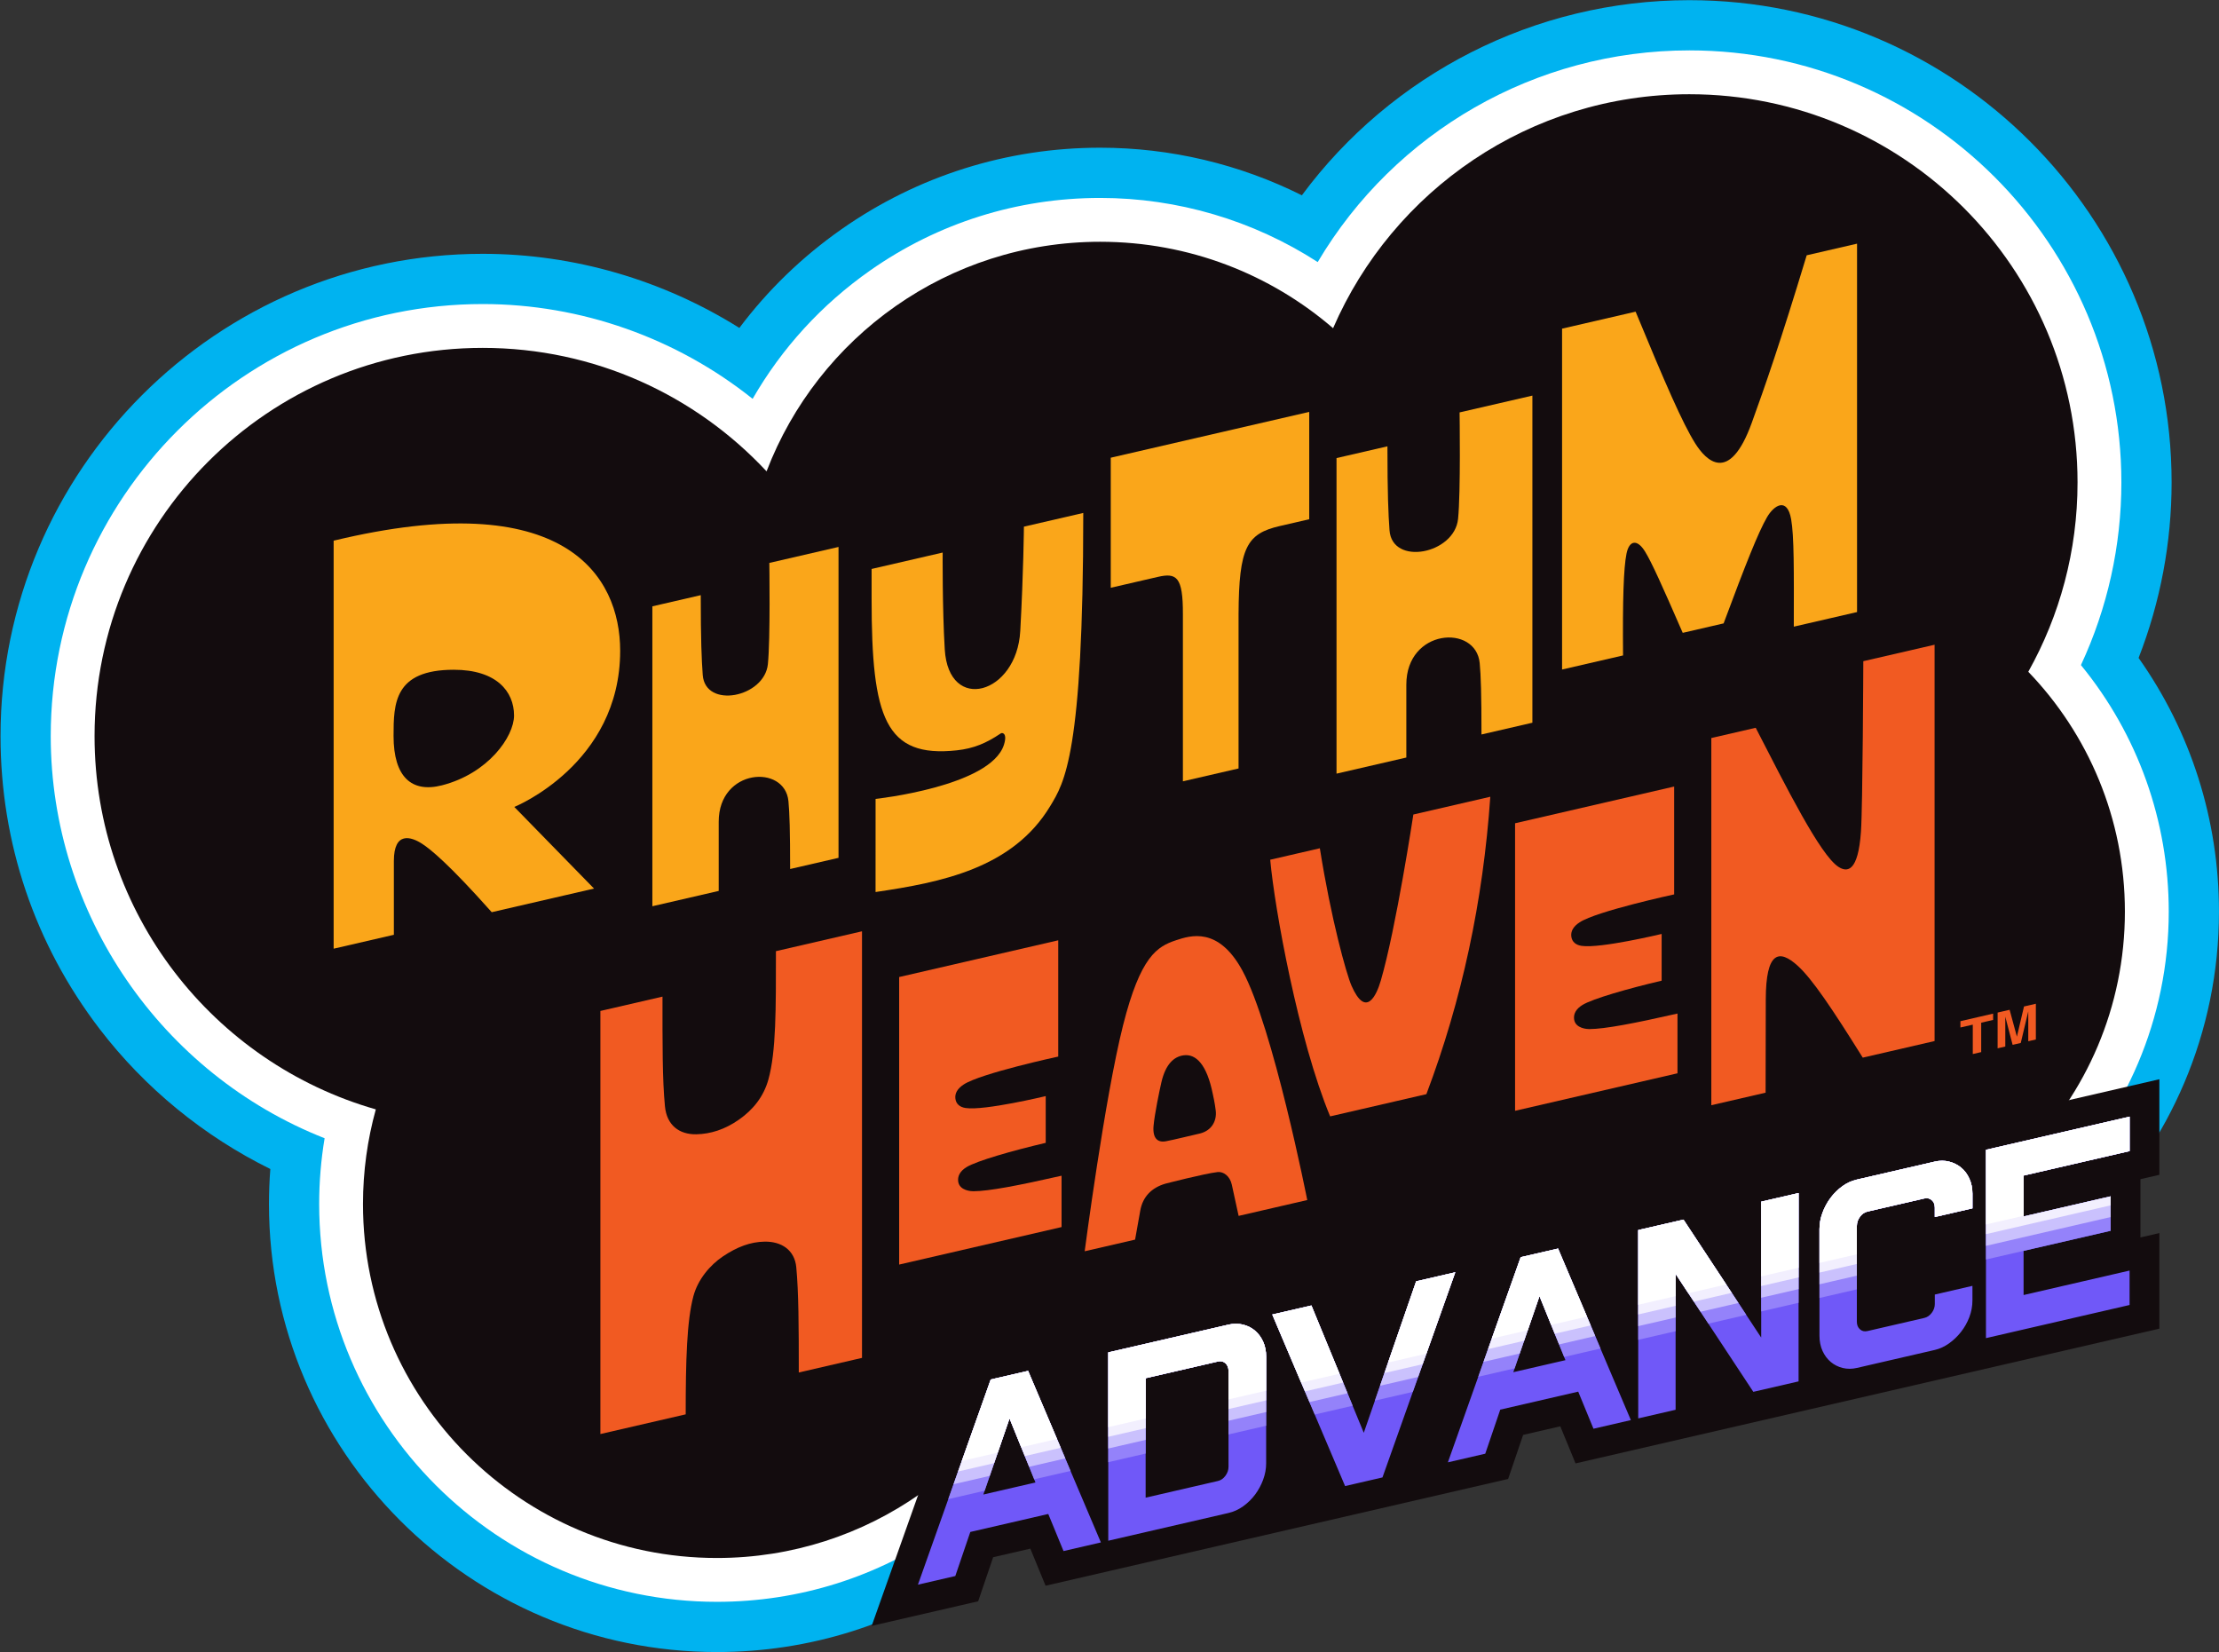
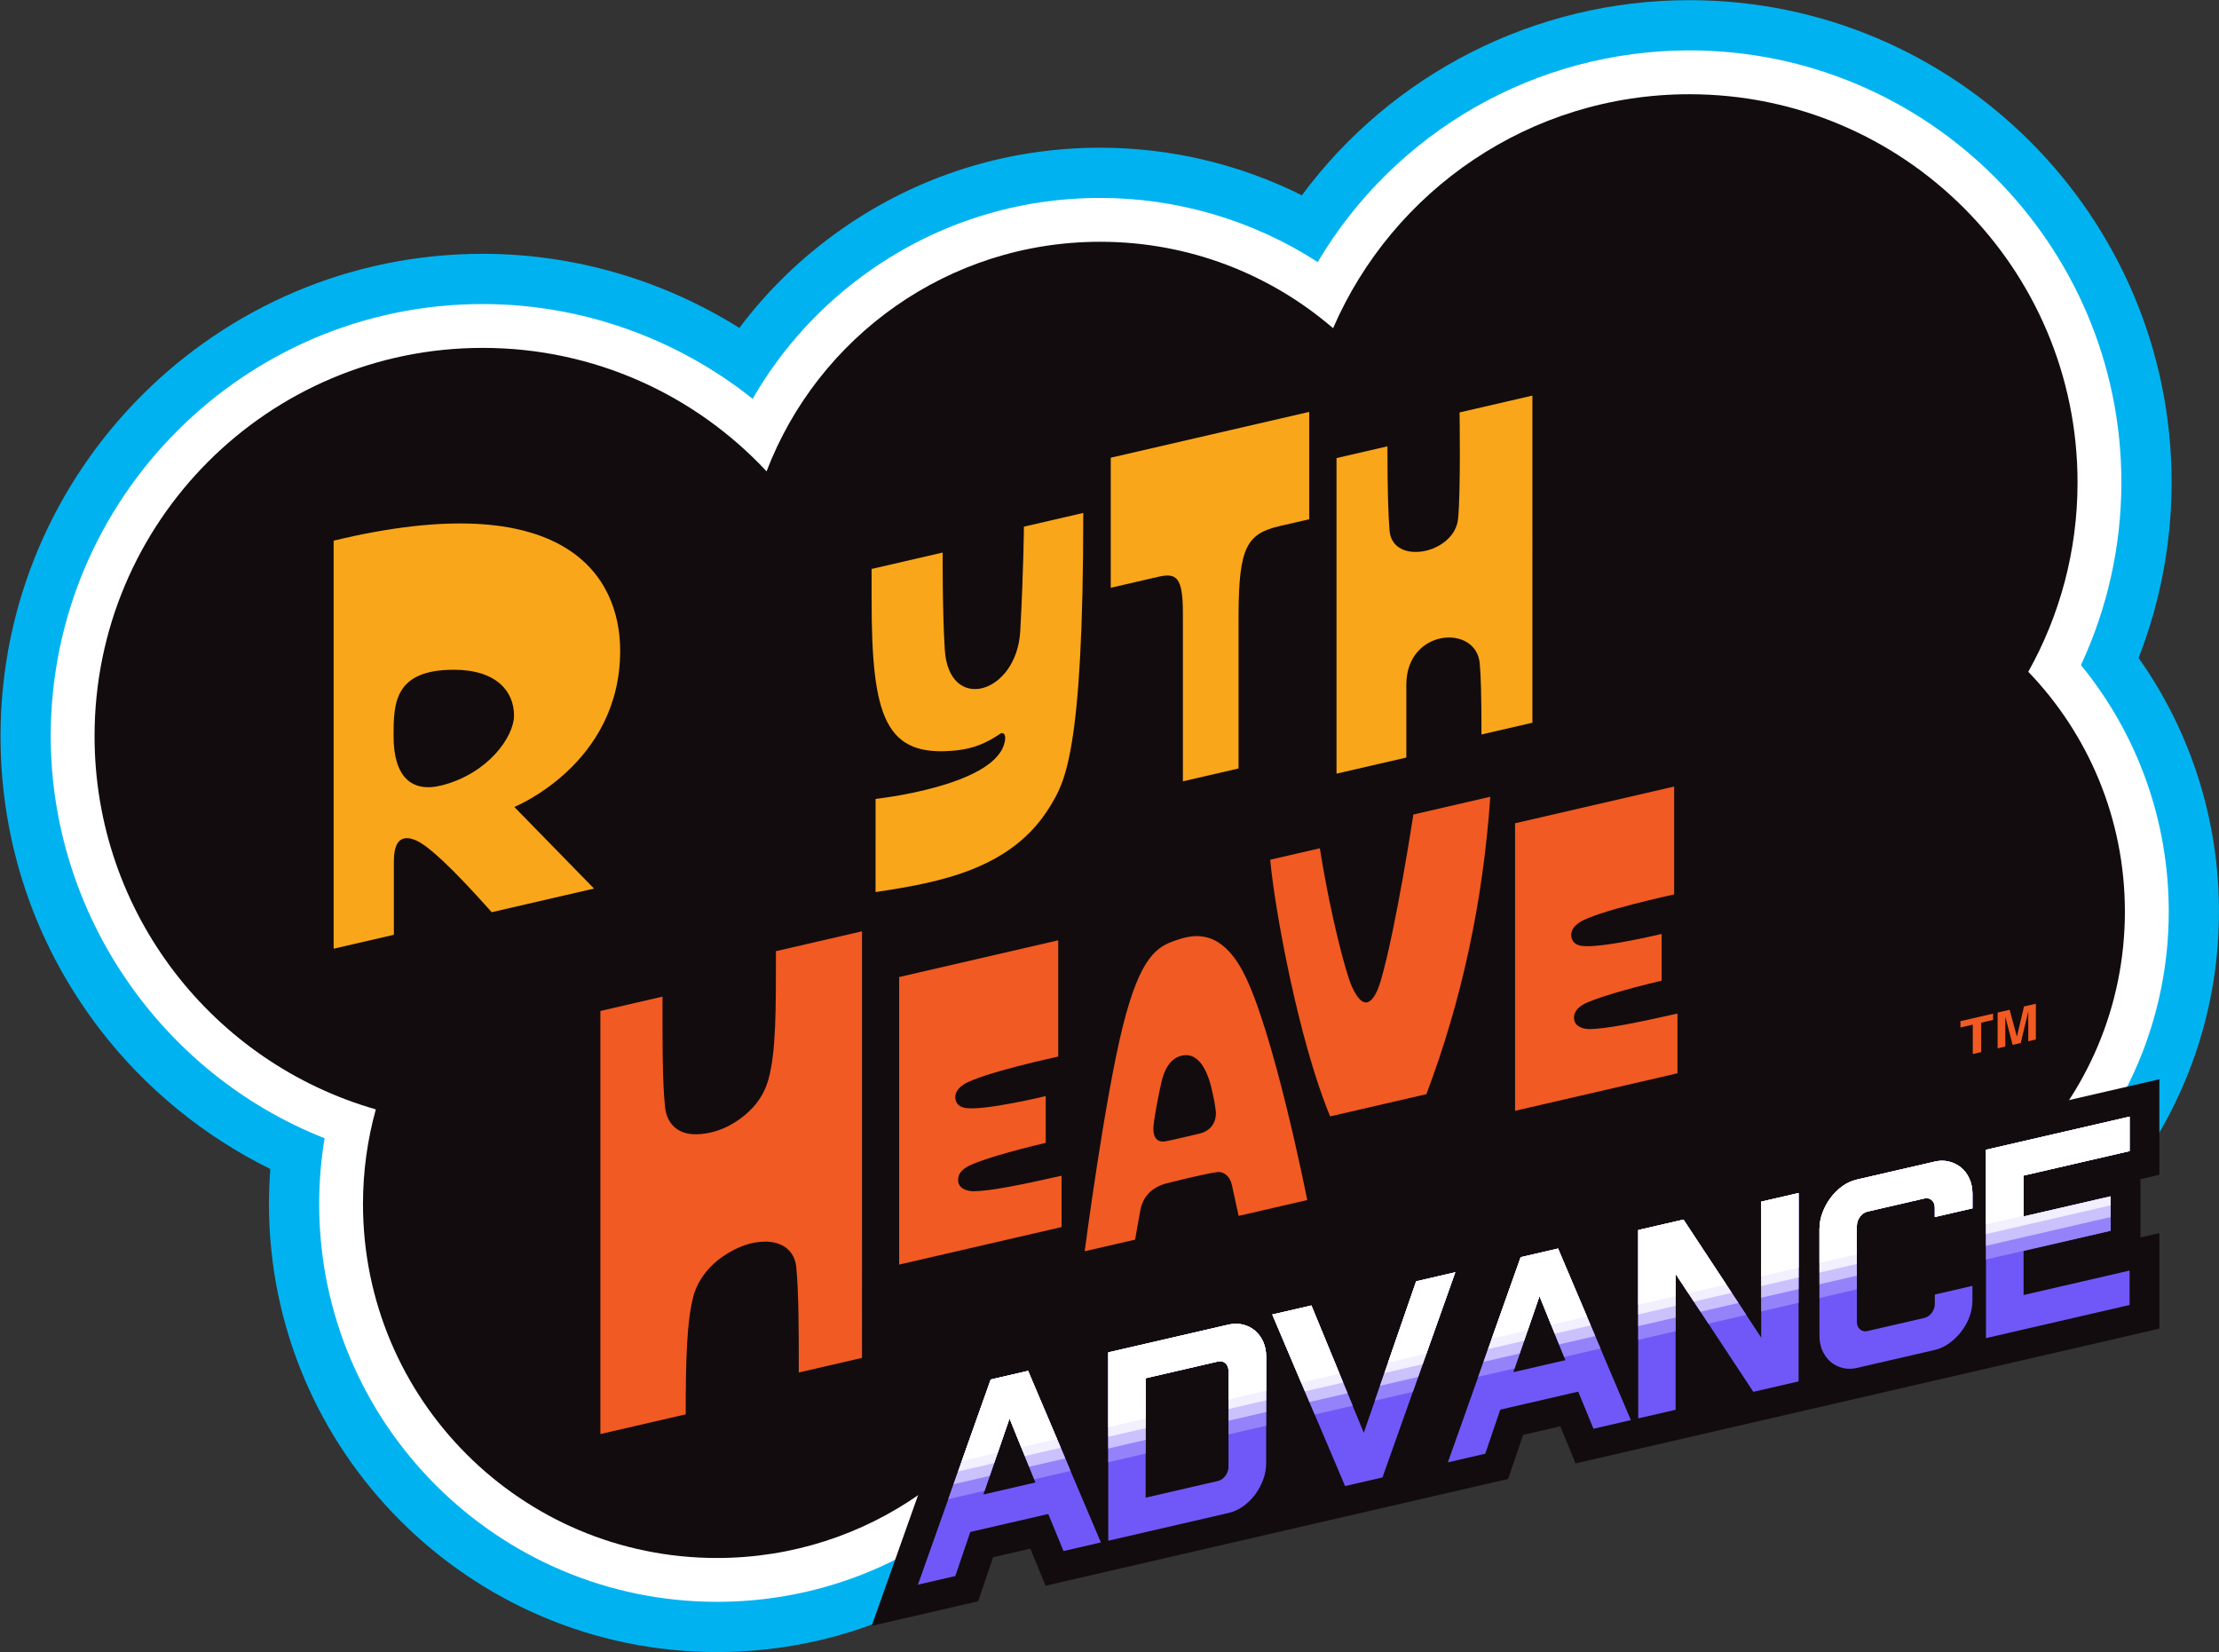
<svg xmlns="http://www.w3.org/2000/svg" xmlns:ns1="http://sodipodi.sourceforge.net/DTD/sodipodi-0.dtd" xmlns:ns2="http://www.inkscape.org/namespaces/inkscape" version="1.1" id="svg1" width="666.667" height="496.355" viewBox="0 0 666.667 496.355" ns1:docname="Rhythm Heaven Advance Logo (Sharp Gradient).ai">
  <rect x="0" y="0" width="666.667" height="496.355" fill="#333333" stroke="none" />
  <defs id="defs1">
    <clipPath clipPathUnits="userSpaceOnUse" id="clipPath2">
      <path d="M 0,372.266 H 500 V 0 H 0 Z" transform="translate(-481.883,-224.032)" id="path2" />
    </clipPath>
    <clipPath clipPathUnits="userSpaceOnUse" id="clipPath4">
      <path d="M 0,372.266 H 500 V 0 H 0 Z" transform="translate(-468.892,-222.42)" id="path4" />
    </clipPath>
    <clipPath clipPathUnits="userSpaceOnUse" id="clipPath6">
      <path d="M 0,372.266 H 500 V 0 H 0 Z" transform="translate(-457.027,-220.914)" id="path6" />
    </clipPath>
    <clipPath clipPathUnits="userSpaceOnUse" id="clipPath8">
      <path d="M 0,372.266 H 500 V 0 H 0 Z" transform="translate(-358.561,-123.821)" id="path8" />
    </clipPath>
    <clipPath clipPathUnits="userSpaceOnUse" id="clipPath10">
      <path d="M 0,372.266 H 500 V 0 H 0 Z" transform="translate(-457.021,-137.673)" id="path10" />
    </clipPath>
    <clipPath clipPathUnits="userSpaceOnUse" id="clipPath12">
-       <path d="M 0,372.266 H 500 V 0 H 0 Z" transform="translate(-419.854,-223.299)" id="path12" />
-     </clipPath>
+       </clipPath>
    <clipPath clipPathUnits="userSpaceOnUse" id="clipPath14">
      <path d="M 0,372.266 H 500 V 0 H 0 Z" transform="translate(-358.103,-140.409)" id="path14" />
    </clipPath>
    <clipPath clipPathUnits="userSpaceOnUse" id="clipPath16">
      <path d="M 0,372.266 H 500 V 0 H 0 Z" transform="translate(-318.466,-188.753)" id="path16" />
    </clipPath>
    <clipPath clipPathUnits="userSpaceOnUse" id="clipPath18">
      <path d="M 0,372.266 H 500 V 0 H 0 Z" transform="translate(-270.398,-116.891)" id="path18" />
    </clipPath>
    <clipPath clipPathUnits="userSpaceOnUse" id="clipPath20">
      <path d="M 0,372.266 H 500 V 0 H 0 Z" transform="translate(-219.32,-103.873)" id="path20" />
    </clipPath>
    <clipPath clipPathUnits="userSpaceOnUse" id="clipPath22">
      <path d="M 0,372.266 H 500 V 0 H 0 Z" transform="translate(-174.838,-157.966)" id="path22" />
    </clipPath>
    <clipPath clipPathUnits="userSpaceOnUse" id="clipPath24">
-       <path d="M 0,372.266 H 500 V 0 H 0 Z" transform="translate(-418.443,-234.369)" id="path24" />
+       <path d="M 0,372.266 V 0 H 0 Z" transform="translate(-418.443,-234.369)" id="path24" />
    </clipPath>
    <clipPath clipPathUnits="userSpaceOnUse" id="clipPath26">
      <path d="M 0,372.266 H 500 V 0 H 0 Z" transform="translate(-328.884,-279.349)" id="path26" />
    </clipPath>
    <clipPath clipPathUnits="userSpaceOnUse" id="clipPath28">
      <path d="M 0,372.266 H 500 V 0 H 0 Z" transform="translate(-250.285,-269.142)" id="path28" />
    </clipPath>
    <clipPath clipPathUnits="userSpaceOnUse" id="clipPath30">
      <path d="M 0,372.266 H 500 V 0 H 0 Z" transform="translate(-244.09,-256.698)" id="path30" />
    </clipPath>
    <clipPath clipPathUnits="userSpaceOnUse" id="clipPath32">
-       <path d="M 0,372.266 H 500 V 0 H 0 Z" transform="translate(-173.35,-245.437)" id="path32" />
-     </clipPath>
+       </clipPath>
    <clipPath clipPathUnits="userSpaceOnUse" id="clipPath34">
      <path d="M 0,372.266 H 500 V 0 H 0 Z" transform="translate(-99.564,-195.326)" id="path34" />
    </clipPath>
    <clipPath clipPathUnits="userSpaceOnUse" id="clipPath36">
      <path d="M 0,372.266 H 500 V 0 H 0 Z" transform="translate(-486.564,-107.579)" id="path36" />
    </clipPath>
    <clipPath clipPathUnits="userSpaceOnUse" id="clipPath38">
      <path d="M 0,372.266 H 500 V 0 H 0 Z" transform="translate(-479.852,-78.25)" id="path38" />
    </clipPath>
    <clipPath clipPathUnits="userSpaceOnUse" id="clipPath40">
      <path d="M 447.483,113.206 V 70.779 l 32.368,7.471 v 7.758 l -23.889,-5.514 v 9.941 l 19.622,4.528 v 7.758 l -19.622,-4.529 v 9.213 l 23.889,5.514 v 7.757 z m -11.529,-2.661 -17.57,-4.055 c -1.184,-0.273 -2.282,-0.78 -3.299,-1.519 v 0 c -1.017,-0.74 -1.903,-1.62 -2.66,-2.644 v 0 c -0.758,-1.024 -1.358,-2.143 -1.801,-3.356 v 0 c -0.444,-1.213 -0.666,-2.425 -0.666,-3.638 v 0 -24.001 c 0,-1.294 0.231,-2.442 0.693,-3.447 v 0 c 0.462,-1.005 1.081,-1.831 1.857,-2.481 v 0 c 0.776,-0.649 1.672,-1.099 2.688,-1.348 v 0 c 1.016,-0.251 2.078,-0.249 3.188,0.007 v 0 l 17.57,4.055 c 1.108,0.256 2.17,0.744 3.187,1.463 v 0 c 1.015,0.72 1.92,1.585 2.715,2.596 v 0 c 0.795,1.012 1.422,2.126 1.885,3.346 v 0 c 0.462,1.216 0.693,2.472 0.693,3.765 v 0 3.274 l -8.48,-1.958 v -2.122 c 0,-0.726 -0.232,-1.396 -0.693,-2.008 v 0 c -0.462,-0.612 -1.025,-0.994 -1.691,-1.148 v 0 l -12.804,-2.954 c -0.665,-0.154 -1.228,-0.022 -1.69,0.398 v 0 c -0.463,0.417 -0.692,0.99 -0.692,1.718 v 0 21.577 c 0,0.727 0.229,1.407 0.692,2.04 v 0 c 0.462,0.63 1.025,1.024 1.69,1.177 v 0 l 12.804,2.955 c 0.666,0.153 1.229,0.03 1.691,-0.367 v 0 c 0.461,-0.399 0.693,-0.962 0.693,-1.688 v 0 -2.122 l 8.48,1.956 v 3.273 c 0,1.252 -0.231,2.392 -0.693,3.417 v 0 c -0.463,1.024 -1.09,1.859 -1.885,2.505 v 0 c -0.795,0.643 -1.7,1.092 -2.715,1.342 v 0 c -0.504,0.124 -1.018,0.186 -1.544,0.186 v 0 c -0.536,0 -1.083,-0.064 -1.643,-0.194 m -39.131,-9.03 V 70.906 l -17.515,26.566 -10.2,-2.354 V 52.691 l 8.425,1.944 v 30.608 l 17.516,-26.566 10.198,2.355 v 42.427 z M 342.614,89.004 326.208,42.79 l 8.425,1.944 3.382,9.933 17.57,4.054 3.437,-8.358 8.425,1.944 -16.407,38.641 z m 4.213,-8.847 0.056,0.012 5.819,-14.354 -11.75,-2.711 z m -27.769,3.41 -11.806,-34.121 -11.805,28.671 -8.813,-2.034 16.406,-38.64 8.425,1.945 16.406,46.212 z M 276.767,73.806 249.664,67.55 V 25.124 l 27.103,6.255 c 1.182,0.273 2.292,0.781 3.326,1.526 v 0 c 1.034,0.743 1.93,1.627 2.688,2.65 v 0 c 0.757,1.024 1.359,2.142 1.802,3.356 v 0 c 0.443,1.213 0.665,2.426 0.665,3.638 v 0 24.002 c 0,1.293 -0.232,2.441 -0.693,3.446 v 0 c -0.462,1.005 -1.08,1.832 -1.857,2.481 v 0 c -0.777,0.649 -1.681,1.097 -2.716,1.343 v 0 c -0.507,0.121 -1.023,0.181 -1.548,0.181 v 0 c -0.546,0 -1.102,-0.065 -1.667,-0.196 m -18.678,-12.069 16.295,3.76 c 0.665,0.155 1.228,0.021 1.69,-0.396 v 0 c 0.462,-0.42 0.693,-0.992 0.693,-1.719 v 0 -21.578 c 0,-0.727 -0.231,-1.408 -0.693,-2.038 v 0 c -0.462,-0.632 -1.025,-1.026 -1.69,-1.179 v 0 l -16.295,-3.76 z m -34.92,-0.3 -16.406,-46.214 8.425,1.944 3.382,9.932 17.569,4.056 3.437,-8.36 8.425,1.945 -16.407,38.641 z m 4.212,-8.847 0.056,0.012 5.82,-14.354 -11.75,-2.712 z" transform="translate(-487.96,-150.88)" id="path40" />
    </clipPath>
    <clipPath clipPathUnits="userSpaceOnUse" id="clipPath42">
      <path d="M 447.483,113.206 V 70.779 l 32.368,7.471 v 7.758 l -23.889,-5.514 v 9.941 l 19.622,4.528 v 7.758 l -19.622,-4.529 v 9.213 l 23.889,5.514 v 7.757 z m -11.529,-2.661 -17.57,-4.055 c -1.184,-0.273 -2.282,-0.78 -3.299,-1.519 v 0 c -1.017,-0.74 -1.903,-1.62 -2.66,-2.644 v 0 c -0.758,-1.024 -1.358,-2.143 -1.801,-3.356 v 0 c -0.444,-1.213 -0.666,-2.425 -0.666,-3.638 v 0 -24.001 c 0,-1.294 0.231,-2.442 0.693,-3.447 v 0 c 0.462,-1.005 1.081,-1.831 1.857,-2.481 v 0 c 0.776,-0.649 1.672,-1.099 2.688,-1.348 v 0 c 1.016,-0.251 2.078,-0.249 3.188,0.007 v 0 l 17.57,4.055 c 1.108,0.256 2.17,0.744 3.187,1.463 v 0 c 1.015,0.72 1.92,1.585 2.715,2.596 v 0 c 0.795,1.012 1.422,2.126 1.885,3.346 v 0 c 0.462,1.216 0.693,2.472 0.693,3.765 v 0 3.274 l -8.48,-1.958 v -2.122 c 0,-0.726 -0.232,-1.396 -0.693,-2.008 v 0 c -0.462,-0.612 -1.025,-0.994 -1.691,-1.148 v 0 l -12.804,-2.954 c -0.665,-0.154 -1.228,-0.022 -1.69,0.398 v 0 c -0.463,0.417 -0.692,0.99 -0.692,1.718 v 0 21.577 c 0,0.727 0.229,1.407 0.692,2.04 v 0 c 0.462,0.63 1.025,1.024 1.69,1.177 v 0 l 12.804,2.955 c 0.666,0.153 1.229,0.03 1.691,-0.367 v 0 c 0.461,-0.399 0.693,-0.962 0.693,-1.688 v 0 -2.122 l 8.48,1.956 v 3.273 c 0,1.252 -0.231,2.392 -0.693,3.417 v 0 c -0.463,1.024 -1.09,1.859 -1.885,2.505 v 0 c -0.795,0.643 -1.7,1.092 -2.715,1.342 v 0 c -0.504,0.124 -1.018,0.186 -1.544,0.186 v 0 c -0.536,0 -1.083,-0.064 -1.643,-0.194 m -39.131,-9.03 V 70.906 l -17.515,26.566 -10.2,-2.354 V 52.691 l 8.425,1.944 v 30.608 l 17.516,-26.566 10.198,2.355 v 42.427 z M 342.614,89.004 326.208,42.79 l 8.425,1.944 3.382,9.933 17.57,4.054 3.437,-8.358 8.425,1.944 -16.407,38.641 z m 4.213,-8.847 0.056,0.012 5.819,-14.354 -11.75,-2.711 z m -27.769,3.41 -11.806,-34.121 -11.805,28.671 -8.813,-2.034 16.406,-38.64 8.425,1.945 16.406,46.212 z M 276.767,73.806 249.664,67.55 V 25.124 l 27.103,6.255 c 1.182,0.273 2.292,0.781 3.326,1.526 v 0 c 1.034,0.743 1.93,1.627 2.688,2.65 v 0 c 0.757,1.024 1.359,2.142 1.802,3.356 v 0 c 0.443,1.213 0.665,2.426 0.665,3.638 v 0 24.002 c 0,1.293 -0.232,2.441 -0.693,3.446 v 0 c -0.462,1.005 -1.08,1.832 -1.857,2.481 v 0 c -0.777,0.649 -1.681,1.097 -2.716,1.343 v 0 c -0.507,0.121 -1.023,0.181 -1.548,0.181 v 0 c -0.546,0 -1.102,-0.065 -1.667,-0.196 m -18.678,-12.069 16.295,3.76 c 0.665,0.155 1.228,0.021 1.69,-0.396 v 0 c 0.462,-0.42 0.693,-0.992 0.693,-1.719 v 0 -21.578 c 0,-0.727 -0.231,-1.408 -0.693,-2.038 v 0 c -0.462,-0.632 -1.025,-1.026 -1.69,-1.179 v 0 l -16.295,-3.76 z m -34.92,-0.3 -16.406,-46.214 8.425,1.944 3.382,9.932 17.569,4.056 3.437,-8.36 8.425,1.945 -16.407,38.641 z m 4.212,-8.847 0.056,0.012 5.82,-14.354 -11.75,-2.712 z" transform="translate(-487.96,-150.88)" id="path42" />
    </clipPath>
    <clipPath clipPathUnits="userSpaceOnUse" id="clipPath44">
      <path d="M 447.483,113.206 V 70.779 l 32.368,7.471 v 7.758 l -23.889,-5.514 v 9.941 l 19.622,4.528 v 7.758 l -19.622,-4.529 v 9.213 l 23.889,5.514 v 7.757 z m -11.529,-2.661 -17.57,-4.055 c -1.184,-0.273 -2.282,-0.78 -3.299,-1.519 v 0 c -1.017,-0.74 -1.903,-1.62 -2.66,-2.644 v 0 c -0.758,-1.024 -1.358,-2.143 -1.801,-3.356 v 0 c -0.444,-1.213 -0.666,-2.425 -0.666,-3.638 v 0 -24.001 c 0,-1.294 0.231,-2.442 0.693,-3.447 v 0 c 0.462,-1.005 1.081,-1.831 1.857,-2.481 v 0 c 0.776,-0.649 1.672,-1.099 2.688,-1.348 v 0 c 1.016,-0.251 2.078,-0.249 3.188,0.007 v 0 l 17.57,4.055 c 1.108,0.256 2.17,0.744 3.187,1.463 v 0 c 1.015,0.72 1.92,1.585 2.715,2.596 v 0 c 0.795,1.012 1.422,2.126 1.885,3.346 v 0 c 0.462,1.216 0.693,2.472 0.693,3.765 v 0 3.274 l -8.48,-1.958 v -2.122 c 0,-0.726 -0.232,-1.396 -0.693,-2.008 v 0 c -0.462,-0.612 -1.025,-0.994 -1.691,-1.148 v 0 l -12.804,-2.954 c -0.665,-0.154 -1.228,-0.022 -1.69,0.398 v 0 c -0.463,0.417 -0.692,0.99 -0.692,1.718 v 0 21.577 c 0,0.727 0.229,1.407 0.692,2.04 v 0 c 0.462,0.63 1.025,1.024 1.69,1.177 v 0 l 12.804,2.955 c 0.666,0.153 1.229,0.03 1.691,-0.367 v 0 c 0.461,-0.399 0.693,-0.962 0.693,-1.688 v 0 -2.122 l 8.48,1.956 v 3.273 c 0,1.252 -0.231,2.392 -0.693,3.417 v 0 c -0.463,1.024 -1.09,1.859 -1.885,2.505 v 0 c -0.795,0.643 -1.7,1.092 -2.715,1.342 v 0 c -0.504,0.124 -1.018,0.186 -1.544,0.186 v 0 c -0.536,0 -1.083,-0.064 -1.643,-0.194 m -39.131,-9.03 V 70.906 l -17.515,26.566 -10.2,-2.354 V 52.691 l 8.425,1.944 v 30.608 l 17.516,-26.566 10.198,2.355 v 42.427 z M 342.614,89.004 326.208,42.79 l 8.425,1.944 3.382,9.933 17.57,4.054 3.437,-8.358 8.425,1.944 -16.407,38.641 z m 4.213,-8.847 0.056,0.012 5.819,-14.354 -11.75,-2.711 z m -27.769,3.41 -11.806,-34.121 -11.805,28.671 -8.813,-2.034 16.406,-38.64 8.425,1.945 16.406,46.212 z M 276.767,73.806 249.664,67.55 V 25.124 l 27.103,6.255 c 1.182,0.273 2.292,0.781 3.326,1.526 v 0 c 1.034,0.743 1.93,1.627 2.688,2.65 v 0 c 0.757,1.024 1.359,2.142 1.802,3.356 v 0 c 0.443,1.213 0.665,2.426 0.665,3.638 v 0 24.002 c 0,1.293 -0.232,2.441 -0.693,3.446 v 0 c -0.462,1.005 -1.08,1.832 -1.857,2.481 v 0 c -0.777,0.649 -1.681,1.097 -2.716,1.343 v 0 c -0.507,0.121 -1.023,0.181 -1.548,0.181 v 0 c -0.546,0 -1.102,-0.065 -1.667,-0.196 m -18.678,-12.069 16.295,3.76 c 0.665,0.155 1.228,0.021 1.69,-0.396 v 0 c 0.462,-0.42 0.693,-0.992 0.693,-1.719 v 0 -21.578 c 0,-0.727 -0.231,-1.408 -0.693,-2.038 v 0 c -0.462,-0.632 -1.025,-1.026 -1.69,-1.179 v 0 l -16.295,-3.76 z m -34.92,-0.3 -16.406,-46.214 8.425,1.944 3.382,9.932 17.569,4.056 3.437,-8.36 8.425,1.945 -16.407,38.641 z m 4.212,-8.847 0.056,0.012 5.82,-14.354 -11.75,-2.712 z" transform="translate(-487.96,-150.88)" id="path44" />
    </clipPath>
    <clipPath clipPathUnits="userSpaceOnUse" id="clipPath46">
      <path d="M 447.483,113.206 V 70.779 l 32.368,7.471 v 7.758 l -23.889,-5.514 v 9.941 l 19.622,4.528 v 7.758 l -19.622,-4.529 v 9.213 l 23.889,5.514 v 7.757 z m -11.529,-2.661 -17.57,-4.055 c -1.184,-0.273 -2.282,-0.78 -3.299,-1.519 v 0 c -1.017,-0.74 -1.903,-1.62 -2.66,-2.644 v 0 c -0.758,-1.024 -1.358,-2.143 -1.801,-3.356 v 0 c -0.444,-1.213 -0.666,-2.425 -0.666,-3.638 v 0 -24.001 c 0,-1.294 0.231,-2.442 0.693,-3.447 v 0 c 0.462,-1.005 1.081,-1.831 1.857,-2.481 v 0 c 0.776,-0.649 1.672,-1.099 2.688,-1.348 v 0 c 1.016,-0.251 2.078,-0.249 3.188,0.007 v 0 l 17.57,4.055 c 1.108,0.256 2.17,0.744 3.187,1.463 v 0 c 1.015,0.72 1.92,1.585 2.715,2.596 v 0 c 0.795,1.012 1.422,2.126 1.885,3.346 v 0 c 0.462,1.216 0.693,2.472 0.693,3.765 v 0 3.274 l -8.48,-1.958 v -2.122 c 0,-0.726 -0.232,-1.396 -0.693,-2.008 v 0 c -0.462,-0.612 -1.025,-0.994 -1.691,-1.148 v 0 l -12.804,-2.954 c -0.665,-0.154 -1.228,-0.022 -1.69,0.398 v 0 c -0.463,0.417 -0.692,0.99 -0.692,1.718 v 0 21.577 c 0,0.727 0.229,1.407 0.692,2.04 v 0 c 0.462,0.63 1.025,1.024 1.69,1.177 v 0 l 12.804,2.955 c 0.666,0.153 1.229,0.03 1.691,-0.367 v 0 c 0.461,-0.399 0.693,-0.962 0.693,-1.688 v 0 -2.122 l 8.48,1.956 v 3.273 c 0,1.252 -0.231,2.392 -0.693,3.417 v 0 c -0.463,1.024 -1.09,1.859 -1.885,2.505 v 0 c -0.795,0.643 -1.7,1.092 -2.715,1.342 v 0 c -0.504,0.124 -1.018,0.186 -1.544,0.186 v 0 c -0.536,0 -1.083,-0.064 -1.643,-0.194 m -39.131,-9.03 V 70.906 l -17.515,26.566 -10.2,-2.354 V 52.691 l 8.425,1.944 v 30.608 l 17.516,-26.566 10.198,2.355 v 42.427 z M 342.614,89.004 326.208,42.79 l 8.425,1.944 3.382,9.933 17.57,4.054 3.437,-8.358 8.425,1.944 -16.407,38.641 z m 4.213,-8.847 0.056,0.012 5.819,-14.354 -11.75,-2.711 z m -27.769,3.41 -11.806,-34.121 -11.805,28.671 -8.813,-2.034 16.406,-38.64 8.425,1.945 16.406,46.212 z M 276.767,73.806 249.664,67.55 V 25.124 l 27.103,6.255 c 1.182,0.273 2.292,0.781 3.326,1.526 v 0 c 1.034,0.743 1.93,1.627 2.688,2.65 v 0 c 0.757,1.024 1.359,2.142 1.802,3.356 v 0 c 0.443,1.213 0.665,2.426 0.665,3.638 v 0 24.002 c 0,1.293 -0.232,2.441 -0.693,3.446 v 0 c -0.462,1.005 -1.08,1.832 -1.857,2.481 v 0 c -0.777,0.649 -1.681,1.097 -2.716,1.343 v 0 c -0.507,0.121 -1.023,0.181 -1.548,0.181 v 0 c -0.546,0 -1.102,-0.065 -1.667,-0.196 m -18.678,-12.069 16.295,3.76 c 0.665,0.155 1.228,0.021 1.69,-0.396 v 0 c 0.462,-0.42 0.693,-0.992 0.693,-1.719 v 0 -21.578 c 0,-0.727 -0.231,-1.408 -0.693,-2.038 v 0 c -0.462,-0.632 -1.025,-1.026 -1.69,-1.179 v 0 l -16.295,-3.76 z m -34.92,-0.3 -16.406,-46.214 8.425,1.944 3.382,9.932 17.569,4.056 3.437,-8.36 8.425,1.945 -16.407,38.641 z m 4.212,-8.847 0.056,0.012 5.82,-14.354 -11.75,-2.712 z" transform="translate(-487.96,-150.88)" id="path46" />
    </clipPath>
  </defs>
  <ns1:namedview id="namedview1" pagecolor="#ffffff" bordercolor="#000000" borderopacity="0.25" ns2:showpageshadow="2" ns2:pageopacity="0.0" ns2:pagecheckerboard="0" ns2:deskcolor="#d1d1d1">
    <ns2:page x="0" y="0" ns2:label="1" id="page1" width="666.667" height="496.355" margin="0" bleed="0" />
  </ns1:namedview>
  <g id="layer-MC0" ns2:groupmode="layer" ns2:label="Layer 1">
    <path id="path1" d="m 0,0 c 4.894,12.547 7.441,25.99 7.441,39.551 0,59.928 -48.754,108.683 -108.682,108.683 -34.925,0 -67.126,-16.686 -87.342,-43.975 -14.012,7.001 -29.565,10.725 -45.455,10.725 -20.991,0 -41.147,-6.349 -58.288,-18.36 -8.888,-6.229 -16.636,-13.735 -23.038,-22.255 -17.194,10.789 -37.268,16.702 -57.836,16.702 -59.928,0 -108.683,-48.755 -108.683,-108.683 0,-24.092 7.724,-46.916 22.336,-66.007 10.206,-13.335 23.493,-24.171 38.472,-31.557 -0.205,-2.623 -0.307,-5.258 -0.307,-7.897 0,-55.669 45.29,-100.959 100.958,-100.959 20.885,0 40.931,6.327 57.972,18.298 10.137,7.121 18.774,15.914 25.603,25.984 11.397,-4.307 23.536,-6.534 35.935,-6.534 31.208,0 60.532,14.581 79.601,38.459 12.554,-5.597 26.177,-8.498 40.267,-8.498 54.679,0 99.163,44.484 99.163,99.162 C 18.117,-36.458 11.765,-16.626 0,0" style="fill:#00b3f0;fill-opacity:1;fill-rule:nonzero;stroke:none" transform="matrix(1.333,0,0,-1.333,642.51,197.646)" clip-path="url(#clipPath2)" />
    <path id="path3" d="m 0,0 c 5.98,12.826 9.115,26.918 9.115,41.162 0,53.688 -43.678,97.366 -97.365,97.366 -34.693,0 -66.385,-18.377 -83.768,-47.706 -14.529,9.386 -31.55,14.456 -49.028,14.456 -18.656,0 -36.566,-5.64 -51.794,-16.312 -10.96,-7.68 -19.968,-17.542 -26.537,-28.964 -17.16,13.703 -38.677,21.363 -60.831,21.363 -53.688,0 -97.366,-43.678 -97.366,-97.365 0,-40.116 24.959,-76.144 61.727,-90.631 -0.815,-4.887 -1.227,-9.848 -1.227,-14.83 0,-49.429 40.213,-89.642 89.641,-89.642 18.544,0 36.341,5.616 51.467,16.241 11.591,8.143 20.975,18.746 27.566,31.059 12.499,-6.276 26.296,-9.552 40.477,-9.552 30.846,0 59.619,16.027 76.091,41.624 13.257,-7.66 28.192,-11.663 43.777,-11.663 48.438,0 87.845,39.407 87.845,87.845 C 19.79,-35.123 12.811,-15.654 0,0" style="fill:#ffffff;fill-opacity:1;fill-rule:nonzero;stroke:none" transform="matrix(1.333,0,0,-1.333,625.189,199.794)" clip-path="url(#clipPath4)" />
    <path id="path5" d="m 0,0 c 7.066,12.623 11.101,27.174 11.101,42.669 0,48.317 -39.169,87.485 -87.487,87.485 -35.965,0 -66.855,-21.705 -80.301,-52.728 -14.093,12.138 -32.437,19.478 -52.495,19.478 -34.319,0 -63.615,-21.483 -75.188,-51.733 -15.969,17.115 -38.72,27.82 -63.974,27.82 -48.317,0 -87.486,-39.168 -87.486,-87.485 0,-39.96 26.792,-73.661 63.392,-84.124 -1.882,-6.792 -2.892,-13.946 -2.892,-21.337 0,-44.051 35.711,-79.762 79.762,-79.762 34.078,0 63.159,21.375 74.582,51.446 12.832,-8.648 28.29,-13.698 44.927,-13.698 32.058,0 59.734,18.744 72.675,45.869 13.102,-9.979 29.454,-15.908 47.195,-15.908 43.058,0 77.963,34.906 77.963,77.965 C 21.774,-33.06 13.483,-14.015 0,0" style="fill:#130c0e;fill-opacity:1;fill-rule:nonzero;stroke:none" transform="matrix(1.333,0,0,-1.333,609.37,201.803)" clip-path="url(#clipPath6)" />
    <path id="path7" d="m 0,0 -133.203,-30.753 10.548,-45.687 133.203,30.752 z" style="fill:#130c0e;fill-opacity:1;fill-rule:nonzero;stroke:none" transform="matrix(1.333,0,0,-1.333,478.081,331.26)" clip-path="url(#clipPath8)" />
    <path id="path9" d="m 0,0 v 6.729 l -1.691,-7.12 -1.833,-0.422 -1.652,6.347 v -6.729 l -1.731,-0.4 V 6.46 l 2.705,0.625 1.632,-6.013 0.02,0.005 1.591,6.756 2.671,0.617 V 0.395 Z M -12.504,-2.887 V 3.739 L -15.29,3.097 v 1.424 l 7.369,1.701 V 4.798 l -2.685,-0.62 v -6.627 z" style="fill:#f15a22;fill-opacity:1;fill-rule:nonzero;stroke:none" transform="matrix(1.333,0,0,-1.333,609.362,312.791)" clip-path="url(#clipPath10)" />
    <path id="path11" d="m 0,0 c 0,0 -0.125,-32.698 -0.532,-38.45 -0.636,-8.985 -3.05,-9.226 -5.104,-7.878 -4.099,2.689 -11.759,18.003 -18.616,31.32 l -10.005,-2.31 v -82.747 l 12.234,2.825 0.041,20.996 c 0.021,10.777 2.963,11.478 7.24,7.563 3.245,-2.97 7.66,-9.522 14.617,-20.662 l 16.189,3.739 V 3.709 Z" style="fill:#f15a22;fill-opacity:1;fill-rule:nonzero;stroke:none" transform="matrix(1.333,0,0,-1.333,559.806,198.623)" clip-path="url(#clipPath12)" />
    <path id="path13" d="m 0,0 c -0.371,-0.002 -3.119,0.092 -3.413,2.188 -0.17,1.214 0.412,2.354 1.879,3.251 2.293,1.403 10.23,3.684 17.848,5.471 v 10.534 c 0,0 -13.793,-3.319 -18.036,-2.688 -1.289,0.192 -2.147,0.873 -2.317,2.063 -0.175,1.217 0.438,2.314 1.879,3.251 3.879,2.528 21.293,6.284 21.293,6.284 v 24.308 l -35.855,-8.278 v -64.797 l 36.607,8.451 V 3.501 C 10.114,1.281 3.511,0.019 0,0" style="fill:#f15a22;fill-opacity:1;fill-rule:nonzero;stroke:none" transform="matrix(1.333,0,0,-1.333,477.471,309.143)" clip-path="url(#clipPath14)" />
    <path id="path15" d="m 0,0 c 0,0 -3.884,-25.59 -7.333,-37.417 -0.985,-3.378 -3.367,-8.548 -6.607,-1.156 -1.161,2.648 -4.605,15.019 -7.133,30.967 l -11.186,-2.582 c 0.979,-10.966 6.349,-40.584 13.503,-57.839 l 21.694,5.008 c 7.985,21.133 12.776,43.452 14.405,67.023 z" style="fill:#f15a22;fill-opacity:1;fill-rule:nonzero;stroke:none" transform="matrix(1.333,0,0,-1.333,424.621,244.684)" clip-path="url(#clipPath16)" />
    <path id="path17" d="m 0,0 c -1.728,-0.376 -5.658,-1.372 -7.667,-1.748 -1.923,-0.376 -3.046,0.708 -2.808,3.452 0.216,2.567 1.343,8.009 1.771,9.846 0.946,4.064 2.804,5.759 4.989,6.063 2.802,0.391 5.249,-2.057 6.588,-8.696 C 3.003,8.275 3.329,6.943 3.543,5.134 3.801,2.936 2.722,0.686 0,0 M 9.562,36.684 C 4.133,46.686 -2.181,44.612 -5.416,43.542 -9.654,42.14 -13.417,39.963 -17.354,24.349 -21.491,7.935 -25.996,-26.544 -25.996,-26.544 l 11.359,2.622 1.167,6.537 c 0.564,3.157 2.574,5.163 5.636,6.065 0,0 8.802,2.284 11.806,2.626 1.269,0.144 2.76,-0.858 3.194,-2.845 l 1.534,-7.033 15.469,3.571 c 0,0 -7.695,38.948 -14.607,51.685" style="fill:#f15a22;fill-opacity:1;fill-rule:nonzero;stroke:none" transform="matrix(1.333,0,0,-1.333,360.531,340.5)" clip-path="url(#clipPath18)" />
    <path id="path19" d="M 0,0 C -0.371,-0.002 -3.12,0.092 -3.413,2.188 -3.583,3.403 -3,4.543 -1.535,5.439 0.759,6.843 8.696,9.124 16.314,10.91 v 10.535 c 0,0 -13.794,-3.319 -18.036,-2.688 -1.289,0.191 -2.147,0.873 -2.318,2.063 -0.174,1.217 0.439,2.313 1.879,3.251 3.88,2.527 21.294,6.283 21.294,6.283 v 26.201 l -35.855,-8.278 v -64.798 l 36.606,8.452 V 3.502 C 10.114,1.282 3.51,0.02 0,0" style="fill:#f15a22;fill-opacity:1;fill-rule:nonzero;stroke:none" transform="matrix(1.333,0,0,-1.333,292.427,357.858)" clip-path="url(#clipPath20)" />
    <path id="path21" d="m 0,0 c 0,-12.931 0.065,-22.607 -1.706,-28.948 -1.076,-3.853 -3.445,-6.784 -6.607,-9.004 -3.222,-2.261 -6.451,-3.251 -9.614,-3.314 -3.856,-0.076 -6.676,2.023 -7.088,6.308 -0.591,6.156 -0.552,13.936 -0.552,24.715 l -13.998,-3.232 v -95.344 l 19.227,4.438 c 0,12.135 0.249,21.078 1.744,26.657 1.019,3.801 3.792,7.01 6.591,8.9 3.271,2.209 6.28,3.314 9.449,3.365 3.851,0.063 6.776,-1.926 7.139,-5.767 0.533,-5.627 0.567,-13.278 0.567,-23.72 l 14.247,3.289 V 4.479 Z" style="fill:#f15a22;fill-opacity:1;fill-rule:nonzero;stroke:none" transform="matrix(1.333,0,0,-1.333,233.118,285.734)" clip-path="url(#clipPath22)" />
    <path id="path23" d="m 0,0 v 83.019 l -11.349,-2.62 c -6.019,-19.876 -9.423,-29.595 -12.393,-37.787 -5.055,-13.942 -10.311,-8.469 -12.749,-4.577 -2.851,4.551 -6.709,13.42 -13.418,29.658 l -16.573,-3.826 v -76.818 l 13.743,3.173 c -0.105,12.435 0.11,19.682 0.782,22.963 0.603,2.947 2.379,3.363 4.18,0.439 1.481,-2.405 3.825,-7.607 8.485,-18.309 l 9.217,2.128 c 5.079,13.648 7.823,20.524 9.761,23.893 1.572,2.735 4.549,4.66 5.455,-0.397 0.684,-3.826 0.627,-11.522 0.605,-24.23 z" style="fill:#faa61a;fill-opacity:1;fill-rule:nonzero;stroke:none" transform="matrix(1.333,0,0,-1.333,557.924,183.863)" clip-path="url(#clipPath24)" />
    <path id="path25" d="m 0,0 c 0,0 0.272,-18.031 -0.342,-24 -0.815,-7.922 -14.857,-10.657 -15.451,-2.561 -0.266,3.614 -0.469,8.275 -0.469,18.917 l -11.475,-2.649 v -71.116 l 15.734,3.632 v 16.424 c 0,12.631 15.691,13.687 16.537,4.858 0.266,-2.776 0.401,-7.104 0.401,-16.085 l 11.475,2.649 V 3.788 Z" style="fill:#faa61a;fill-opacity:1;fill-rule:nonzero;stroke:none" transform="matrix(1.333,0,0,-1.333,438.512,123.89)" clip-path="url(#clipPath26)" />
    <path id="path27" d="m 0,0 v -29.308 l 10.587,2.445 c 4.22,0.974 5.702,0.078 5.671,-8.399 v -37.664 l 12.544,2.896 v 34.854 c 0.087,14.962 1.843,18.059 9.284,19.777 l 6.644,1.534 v 24.192 z" style="fill:#faa61a;fill-opacity:1;fill-rule:nonzero;stroke:none" transform="matrix(1.333,0,0,-1.333,333.713,137.499)" clip-path="url(#clipPath28)" />
    <path id="path29" d="m 0,0 -13.378,-3.089 c 0,0 -0.084,-10.123 -0.824,-23.531 -0.787,-14.252 -16.141,-18.621 -17.017,-4.123 -0.56,9.261 -0.471,21.818 -0.471,21.818 l -16.015,-3.698 v -6.856 c 0,-26.701 3.068,-35.763 19.197,-34.02 3.772,0.407 6.644,1.605 9.881,3.796 0.201,0.137 0.458,0.14 0.697,-0.046 0.23,-0.178 0.603,-0.777 0.042,-2.521 -3.024,-9.388 -28.922,-12.179 -28.922,-12.179 l -0.007,-20.981 c 14.805,2.179 30.919,5.331 39.375,19.38 C -4.283,-60.802 0,-54.466 0,0" style="fill:#faa61a;fill-opacity:1;fill-rule:nonzero;stroke:none" transform="matrix(1.333,0,0,-1.333,325.453,154.091)" clip-path="url(#clipPath30)" />
    <path id="path31" d="m 0,0 c 0,0 0.259,-17.136 -0.325,-22.81 -0.775,-7.528 -14.12,-10.128 -14.684,-2.433 -0.253,3.435 -0.446,7.865 -0.446,17.978 l -10.906,-2.517 v -67.587 l 14.954,3.452 v 15.608 c 0,12.005 14.913,13.009 15.716,4.618 0.253,-2.639 0.381,-6.752 0.381,-15.288 l 10.906,2.518 V 3.601 Z" style="fill:#faa61a;fill-opacity:1;fill-rule:nonzero;stroke:none" transform="matrix(1.333,0,0,-1.333,231.133,169.105)" clip-path="url(#clipPath32)" />
    <path id="path33" d="m 0,0 c -6.848,-1.746 -10.887,1.922 -10.887,11.127 0,7.342 0.139,14.922 13.581,14.922 9.57,0 13.572,-4.845 13.572,-10.312 C 16.266,10.976 10.441,2.662 0,0 m 40.187,30.328 c 0,16.907 -12.458,37.357 -64.578,24.812 v -91.952 l 13.573,3.134 v 16.614 c 0,6.751 3.89,5.507 6.372,3.891 1.928,-1.256 6.017,-4.552 15.683,-15.413 l 23.058,5.323 -17.968,18.397 c 0,0 23.86,9.607 23.86,35.194" style="fill:#faa61a;fill-opacity:1;fill-rule:nonzero;stroke:none" transform="matrix(1.333,0,0,-1.333,132.752,235.92)" clip-path="url(#clipPath34)" />
    <path id="path35" d="m 0,0 v 21.536 l -268.49,-61.965 -21.734,-61.221 23.998,5.538 3.381,9.932 8.378,1.934 3.436,-8.359 104.251,24.06 3.381,9.933 8.377,1.932 3.436,-8.358 L 0,-34.669 v 21.536 l -4.268,-0.984 v 13.132 z" style="fill:#130c0e;fill-opacity:1;fill-rule:nonzero;stroke:none" transform="matrix(1.333,0,0,-1.333,648.753,352.916)" clip-path="url(#clipPath36)" />
    <path id="path37" d="M 0,0 -32.369,-7.471 V 34.956 L 0,42.427 v -7.758 l -23.889,-5.514 v -9.213 l 19.621,4.529 V 16.713 L -23.889,12.185 V 2.244 L 0,7.758 Z m -61.468,-14.187 c -1.109,-0.255 -2.172,-0.258 -3.187,-0.007 -1.017,0.25 -1.912,0.699 -2.689,1.348 -0.775,0.65 -1.394,1.476 -1.856,2.482 -0.463,1.004 -0.694,2.152 -0.694,3.446 v 24.001 c 0,1.213 0.222,2.425 0.666,3.639 0.444,1.213 1.043,2.332 1.801,3.355 0.757,1.024 1.644,1.904 2.66,2.645 1.017,0.739 2.116,1.246 3.299,1.518 l 17.571,4.056 c 1.108,0.256 2.169,0.258 3.186,0.008 1.016,-0.25 1.921,-0.7 2.716,-1.343 0.794,-0.646 1.422,-1.481 1.885,-2.505 0.462,-1.025 0.692,-2.164 0.692,-3.416 v -3.273 l -8.479,-1.957 v 2.122 c 0,0.726 -0.232,1.289 -0.694,1.688 -0.462,0.398 -1.025,0.521 -1.69,0.367 l -12.804,-2.955 c -0.665,-0.153 -1.228,-0.547 -1.69,-1.178 -0.463,-0.632 -0.693,-1.311 -0.693,-2.039 V -3.762 c 0,-0.727 0.23,-1.3 0.693,-1.718 0.462,-0.419 1.025,-0.552 1.69,-0.398 l 12.804,2.954 c 0.665,0.154 1.228,0.536 1.69,1.149 0.462,0.611 0.694,1.281 0.694,2.007 v 2.122 l 8.479,1.958 V 1.038 c 0,-1.293 -0.23,-2.549 -0.692,-3.766 -0.463,-1.218 -1.091,-2.333 -1.885,-3.344 -0.795,-1.012 -1.7,-1.877 -2.716,-2.597 -1.017,-0.719 -2.078,-1.207 -3.186,-1.463 z m -13.136,39.396 v -42.427 l -10.199,-2.354 -17.515,26.566 v -30.608 l -8.425,-1.945 v 42.427 l 10.199,2.354 17.515,-26.566 v 30.609 z m -58.42,-23.302 0.055,0.013 5.82,-14.355 -11.75,-2.711 z m 20.619,-27.849 -16.407,38.64 -8.425,-1.944 -16.407,-46.214 8.425,1.944 3.382,9.933 17.57,4.055 3.437,-8.359 z m -39.575,33.293 -16.407,-46.213 -8.425,-1.945 -16.406,38.641 8.813,2.033 11.805,-28.671 11.807,34.121 z m -51.104,-43.796 c 0,-0.728 -0.231,-1.409 -0.693,-2.039 -0.462,-0.632 -1.026,-1.025 -1.691,-1.178 l -16.295,-3.761 v 26.91 l 16.295,3.761 c 0.665,0.154 1.229,0.021 1.691,-0.397 0.462,-0.419 0.693,-0.992 0.693,-1.719 z m 8.48,24.746 c 0,1.293 -0.231,2.441 -0.693,3.446 -0.462,1.005 -1.08,1.832 -1.856,2.482 -0.777,0.648 -1.682,1.096 -2.716,1.342 -1.035,0.246 -2.107,0.242 -3.215,-0.014 l -27.104,-6.256 v -42.427 l 27.104,6.256 c 1.182,0.272 2.291,0.78 3.325,1.525 1.034,0.743 1.931,1.627 2.689,2.651 0.757,1.023 1.358,2.141 1.801,3.355 0.444,1.213 0.665,2.426 0.665,3.639 z m -57.866,-13.961 0.056,0.013 5.82,-14.355 -11.751,-2.712 z m 20.619,-27.85 -16.406,38.641 -8.425,-1.944 -16.406,-46.213 8.424,1.944 3.382,9.932 17.57,4.055 3.437,-8.359 z" style="fill:#7058f8;fill-opacity:1;fill-rule:nonzero;stroke:none" transform="matrix(1.333,0,0,-1.333,639.802,392.022)" clip-path="url(#clipPath38)" />
    <path id="path39" d="m 0,0 -296.544,-68.464 11.63,-50.374 296.544,68.463 z" style="fill:#9482fa;fill-opacity:1;fill-rule:nonzero;stroke:none" transform="matrix(1.333,0,0,-1.333,650.613,295.182)" clip-path="url(#clipPath40)" />
    <path id="path41" d="m 0,0 -296.544,-68.464 10.611,-47.524 296.544,68.463 z" style="fill:#cac1fd;fill-opacity:1;fill-rule:nonzero;stroke:none" transform="matrix(1.333,0,0,-1.333,650.613,295.182)" clip-path="url(#clipPath42)" />
    <path id="path43" d="m 0,0 -296.544,-68.464 9.667,-45.106 296.543,68.464 z" style="fill:#f2effe;fill-opacity:1;fill-rule:nonzero;stroke:none" transform="matrix(1.333,0,0,-1.333,650.613,295.182)" clip-path="url(#clipPath44)" />
    <path id="path45" d="m 0,0 -296.544,-68.464 9.313,-43.01 296.543,68.463 z" style="fill:#ffffff;fill-opacity:1;fill-rule:nonzero;stroke:none" transform="matrix(1.333,0,0,-1.333,650.613,295.182)" clip-path="url(#clipPath46)" />
  </g>
</svg>